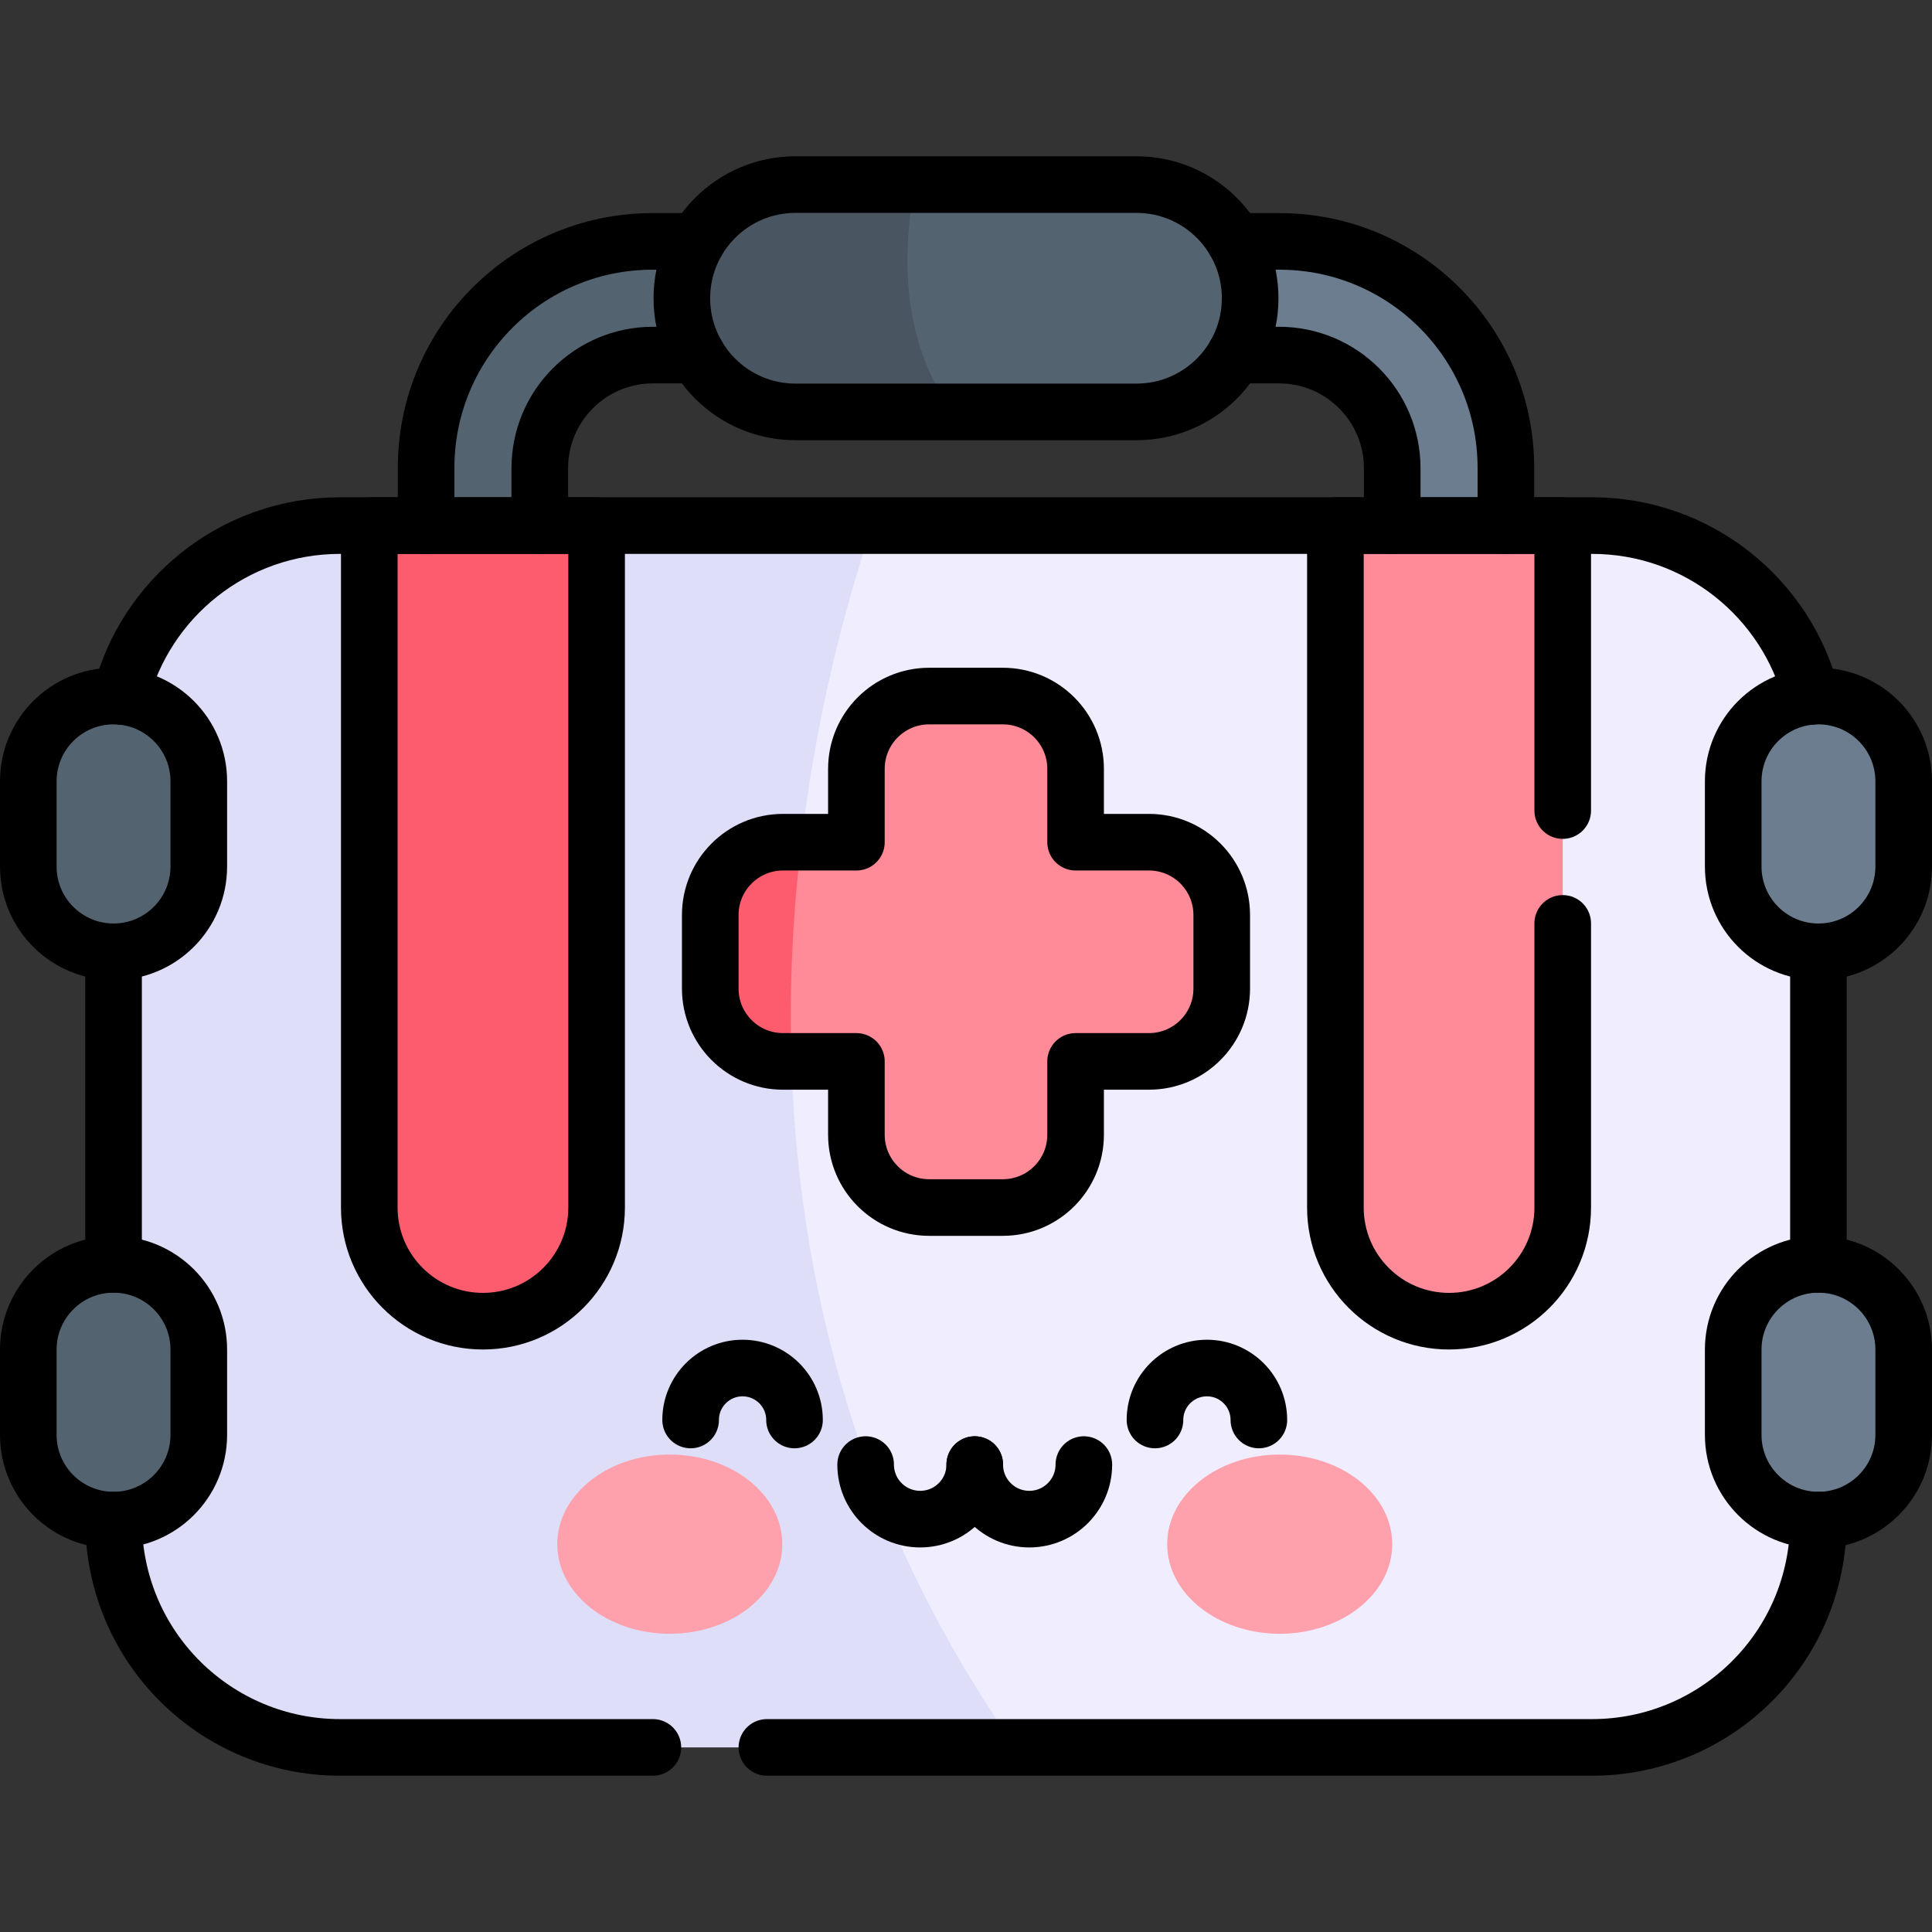
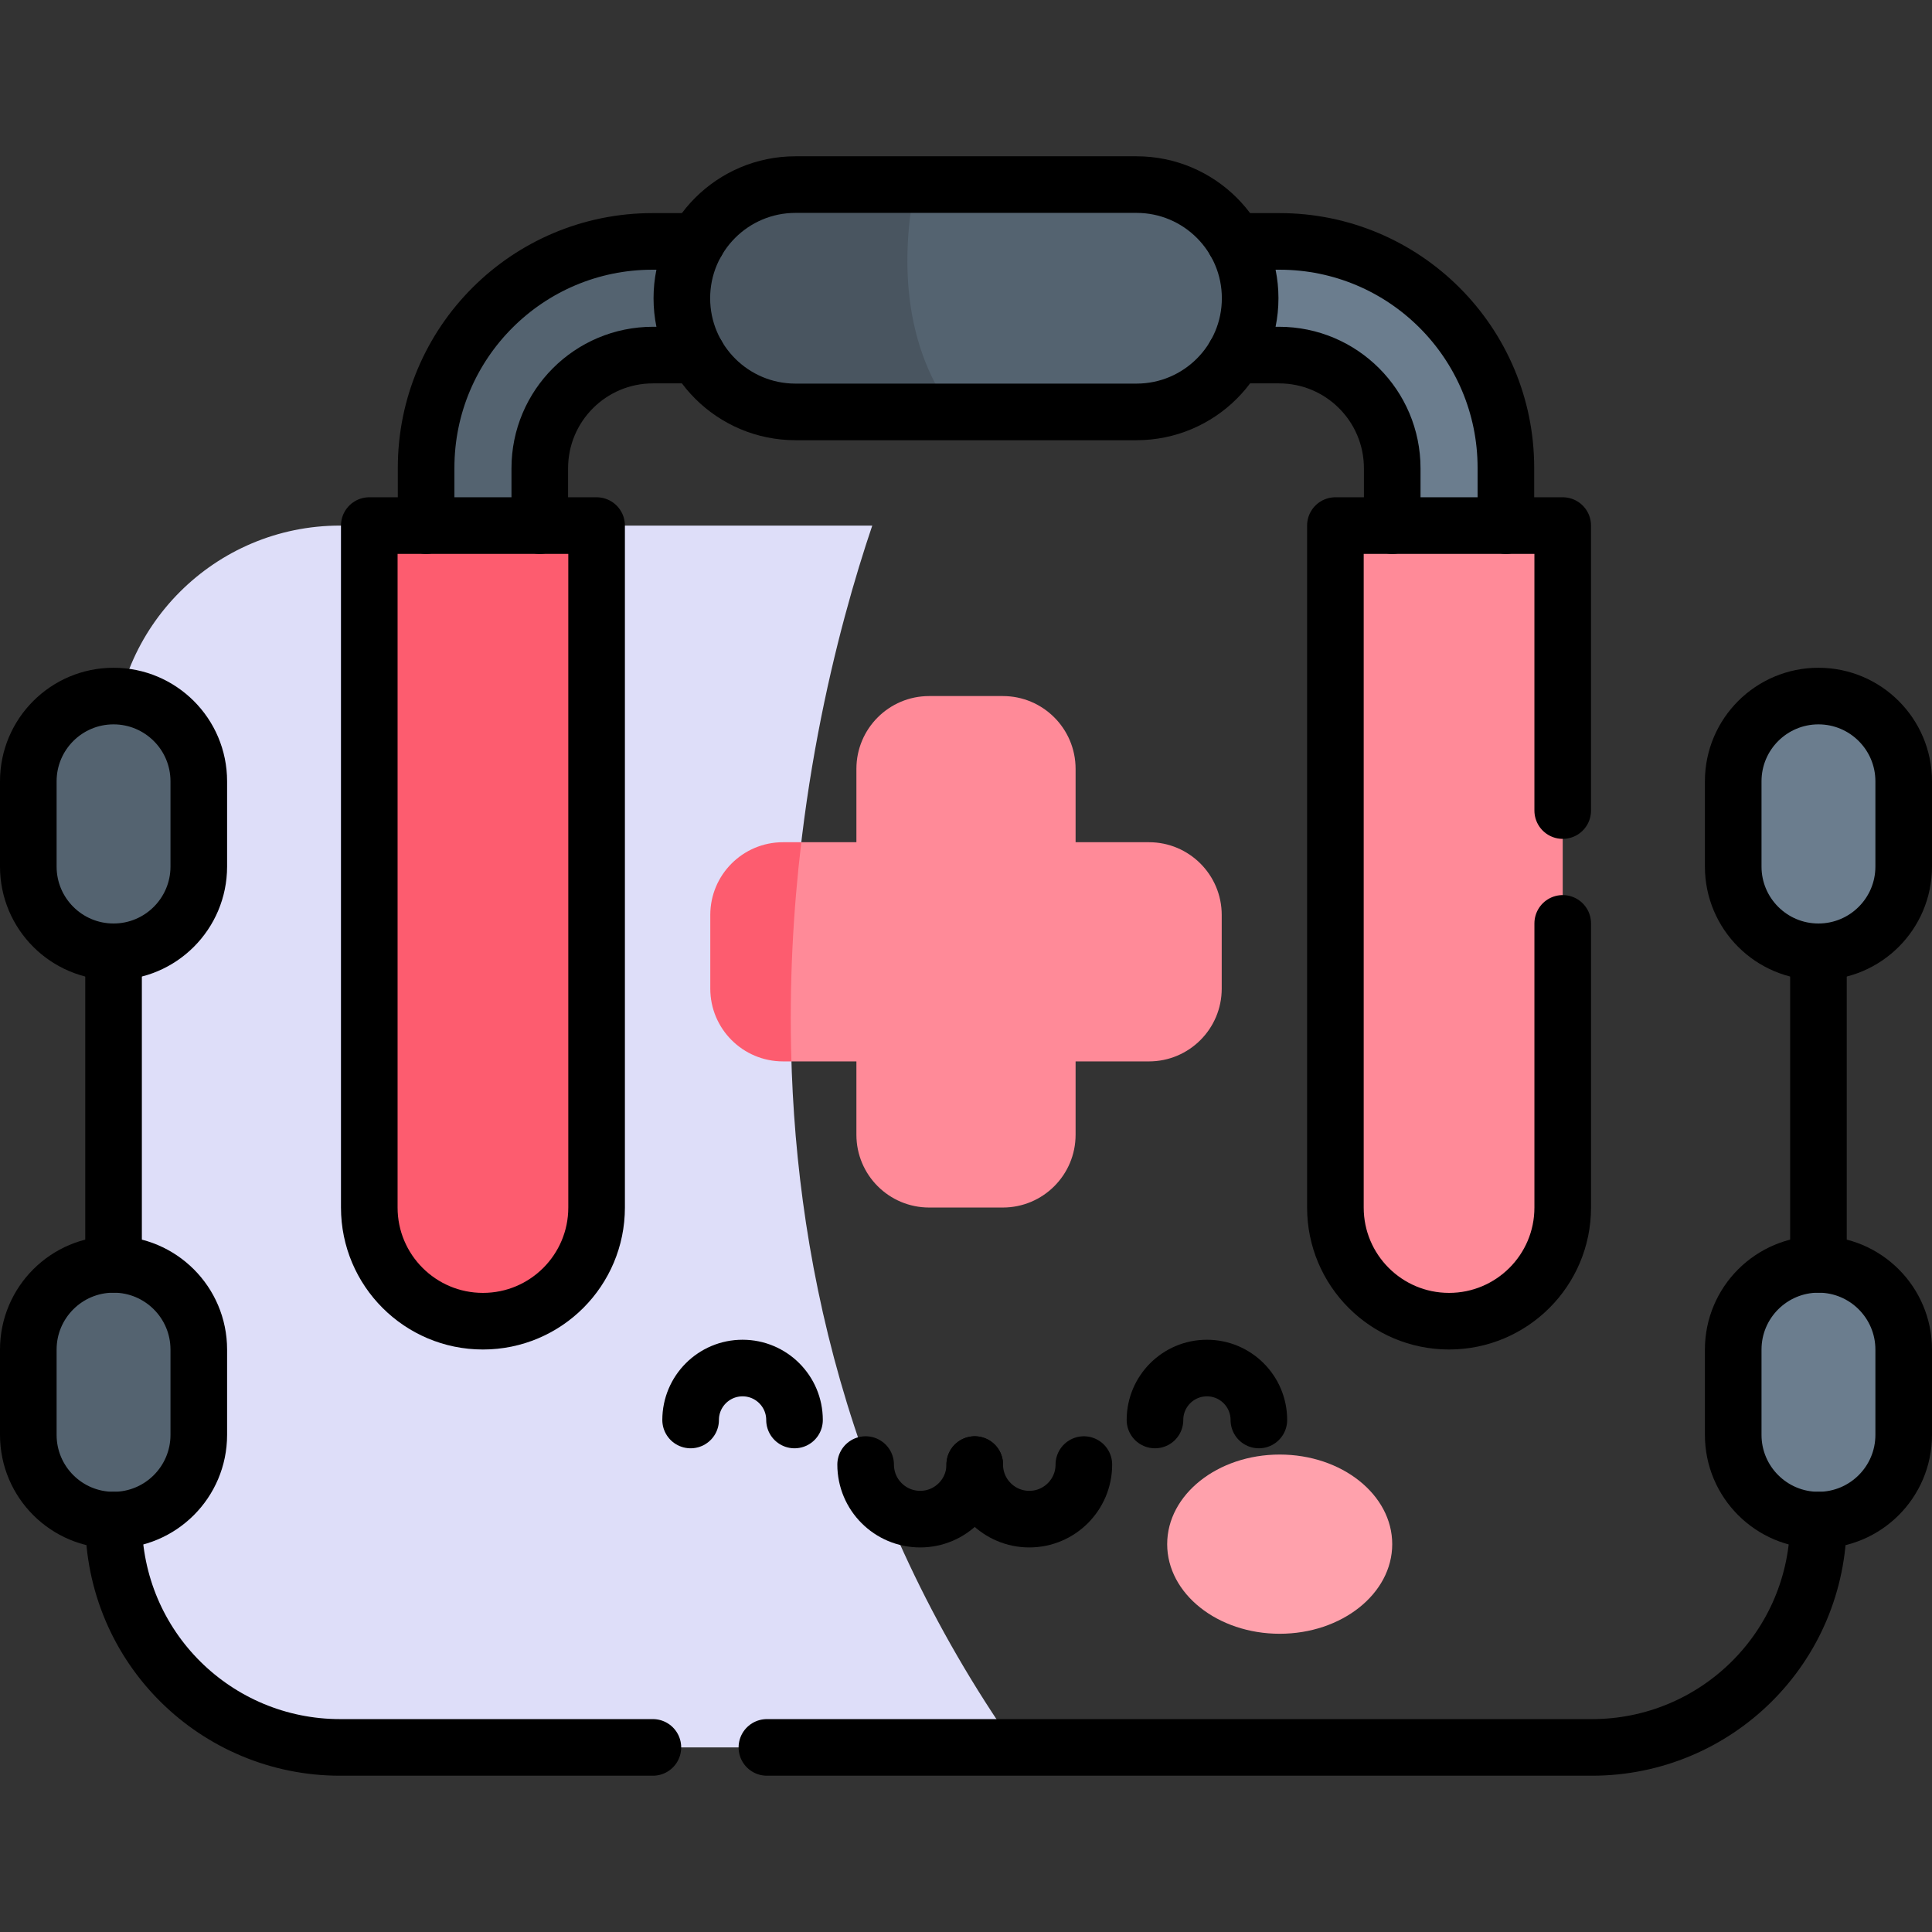
<svg xmlns="http://www.w3.org/2000/svg" version="1.1" id="Capa_1" x="0px" y="0px" viewBox="0 0 511.941 511.941" style="enable-background:new 0 0 511.941 511.941;" xml:space="preserve" width="512" height="512">
  <rect x="0" y="0" width="511.941" height="511.941" fill="#333333" stroke="none" />
  <g>
    <path style="fill:#6B7D8E;" d="M399.031,123.971v68h-30.12v-67.88c0-16.57-13.43-30-30-30h-94.39&#10;&#09;&#09;c-27.3-12.271-3.94-30.12-3.94-30.12h98.45C372.171,63.971,399.031,90.841,399.031,123.971z" />
    <path style="fill:#546370;" d="M244.521,94.091h-71.49c-16.57,0-30,13.43-30,30v67.88h-30.12v-68c0-33.13,26.86-60,60-60h67.67&#10;&#09;&#09;C240.071,73.341,240.85,83.891,244.521,94.091z" />
-     <path style="fill:#EFEDFE;" d="M481.85,199.271v203.76c0,33.14-26.86,60-60,60h-152.71c-204.28-130.11-38.01-323.76-38.01-323.76&#10;&#09;&#09;h122.72l30.12,12.55l30.12-12.55h7.76C454.991,139.271,481.85,166.131,481.85,199.271z" />
    <path style="fill:#DEDEF9;" d="M269.141,463.031H90.091c-33.14,0-60-26.86-60-60v-203.76c0-33.14,26.86-60,60-60h7.76l30.12,17.35&#10;&#09;&#09;l30.12-17.35h73.04C212.991,192.951,179.061,334.621,269.141,463.031z" />
    <path style="fill:#FD5C6F;" d="M127.971,350.092L127.971,350.092c-16.633,0-30.118-13.484-30.118-30.118V139.268h60.235v180.706&#10;&#09;&#09;C158.088,336.608,144.604,350.092,127.971,350.092z" />
    <path style="fill:#FF8A98;" d="M383.971,350.092L383.971,350.092c16.633,0,30.118-13.484,30.118-30.118V139.268h-60.235v180.706&#10;&#09;&#09;C353.853,336.608,367.337,350.092,383.971,350.092z" />
-     <ellipse style="fill:#FFA1AC;" cx="177.48" cy="409.171" rx="29.816" ry="23.744" />
    <ellipse style="fill:#FFA1AC;" cx="339.095" cy="409.171" rx="29.816" ry="23.744" />
    <path style="fill:#FF8A98;" d="M323.731,242.451v19.52c0,10.649-8.63,19.279-19.28,19.279h-19.44v19.44&#10;&#09;&#09;c0,10.65-8.63,19.28-19.28,19.28h-19.52c-10.65,0-19.28-8.63-19.28-19.28v-19.44h-17.22c-28.23-27.84,2.62-58.08,2.62-58.08h14.6&#10;&#09;&#09;v-19.439c0-10.65,8.63-19.29,19.28-19.29h19.52c10.65,0,19.28,8.64,19.28,19.29v19.439h19.44&#10;&#09;&#09;C315.1,223.17,323.731,231.801,323.731,242.451z" />
    <path style="fill:#FD5C6F;" d="M209.711,281.25h-2.22c-10.65,0-19.28-8.63-19.28-19.279v-19.52c0-10.649,8.63-19.28,19.28-19.28&#10;&#09;&#09;h4.84C210.201,241.101,209.081,260.641,209.711,281.25z" />
    <path style="fill:#546370;" d="M30.088,252.21L30.088,252.21c-12.475,0-22.588-10.113-22.588-22.588v-22.588&#10;&#09;&#09;c0-12.475,10.113-22.588,22.588-22.588h0c12.475,0,22.588,10.113,22.588,22.588v22.588C52.676,242.096,42.563,252.21,30.088,252.21&#10;&#09;&#09;z" />
    <path style="fill:#546370;" d="M30.088,402.798L30.088,402.798c-12.475,0-22.588-10.113-22.588-22.588v-22.588&#10;&#09;&#09;c0-12.475,10.113-22.588,22.588-22.588h0c12.475,0,22.588,10.113,22.588,22.588v22.588&#10;&#09;&#09;C52.676,392.685,42.563,402.798,30.088,402.798z" />
    <path style="fill:#6B7D8E;" d="M481.853,252.21L481.853,252.21c12.475,0,22.588-10.113,22.588-22.588v-22.588&#10;&#09;&#09;c0-12.475-10.113-22.588-22.588-22.588h0c-12.475,0-22.588,10.113-22.588,22.588v22.588&#10;&#09;&#09;C459.265,242.096,469.378,252.21,481.853,252.21z" />
    <path style="fill:#6B7D8E;" d="M481.853,402.798L481.853,402.798c12.475,0,22.588-10.113,22.588-22.588v-22.588&#10;&#09;&#09;c0-12.475-10.113-22.588-22.588-22.588h0c-12.475,0-22.588,10.113-22.588,22.588v22.588&#10;&#09;&#09;C459.265,392.685,469.378,402.798,481.853,402.798z" />
    <path style="fill:#546370;" d="M331.261,79.031c0,8.32-3.37,15.851-8.82,21.3c-5.45,5.45-12.97,8.82-21.29,8.82h-48.62&#10;&#09;&#09;c-50.92-25.45-10.01-60.24-10.01-60.24h58.63C317.781,48.911,331.261,62.401,331.261,79.031z" />
    <path style="fill:#495560;" d="M252.531,109.151h-41.74c-16.63,0-30.11-13.48-30.11-30.12c0-8.32,3.37-15.84,8.82-21.3&#10;&#09;&#09;c5.45-5.45,12.97-8.82,21.29-8.82h31.73C239.391,64.511,237.85,89.351,252.531,109.151z" />
  </g>
  <g>
    <path style="fill:none;stroke:#000000;stroke-width:15;stroke-linecap:round;stroke-linejoin:round;stroke-miterlimit:10;" d="&#10;&#09;&#09;M327.221,63.968h11.81c33.14,0,60,26.87,60,60v15.3" />
    <path style="fill:none;stroke:#000000;stroke-width:15;stroke-linecap:round;stroke-linejoin:round;stroke-miterlimit:10;" d="&#10;&#09;&#09;M327.221,94.088h11.69c16.57,0,30,13.43,30,30v15.18" />
    <path style="fill:none;stroke:#000000;stroke-width:15;stroke-linecap:round;stroke-linejoin:round;stroke-miterlimit:10;" d="&#10;&#09;&#09;M143.031,139.268v-15.18c0-16.57,13.43-30,30-30h11.69" />
    <path style="fill:none;stroke:#000000;stroke-width:15;stroke-linecap:round;stroke-linejoin:round;stroke-miterlimit:10;" d="&#10;&#09;&#09;M112.911,139.268v-15.3c0-33.13,26.86-60,60-60h11.81" />
    <line style="fill:none;stroke:#000000;stroke-width:15;stroke-linecap:round;stroke-linejoin:round;stroke-miterlimit:10;" x1="481.851" y1="335.028" x2="481.851" y2="252.208" />
-     <path style="fill:none;stroke:#000000;stroke-width:15;stroke-linecap:round;stroke-linejoin:round;stroke-miterlimit:10;" d="&#10;&#09;&#09;M480.021,184.518c-6.57-26.01-30.12-45.25-58.17-45.25c-28.08,0-284.709,0-331.76,0c-28.05,0-51.6,19.24-58.17,45.25" />
    <path style="fill:none;stroke:#000000;stroke-width:15;stroke-linecap:round;stroke-linejoin:round;stroke-miterlimit:10;" d="&#10;&#09;&#09;M173.001,463.028H90.091c-32.694,0-60-26.324-60-60.23" />
    <path style="fill:none;stroke:#000000;stroke-width:15;stroke-linecap:round;stroke-linejoin:round;stroke-miterlimit:10;" d="&#10;&#09;&#09;M481.851,402.798c0,33.881-27.275,60.23-60,60.23H203.213" />
    <line style="fill:none;stroke:#000000;stroke-width:15;stroke-linecap:round;stroke-linejoin:round;stroke-miterlimit:10;" x1="30.091" y1="335.028" x2="30.091" y2="252.208" />
    <path style="fill:none;stroke:#000000;stroke-width:15;stroke-linecap:round;stroke-linejoin:round;stroke-miterlimit:10;" d="&#10;&#09;&#09;M127.971,350.09c-16.633,0-30.118-13.484-30.118-30.118V139.266h60.235v180.706C158.088,336.559,144.65,350.09,127.971,350.09z" />
    <path style="fill:none;stroke:#000000;stroke-width:15;stroke-linecap:round;stroke-linejoin:round;stroke-miterlimit:10;" d="&#10;&#09;&#09;M414.088,214.783v-75.518h-60.235v180.706c0,16.634,13.484,30.118,30.118,30.118c16.587,0,30.118-13.438,30.118-30.118v-75.294" />
    <path style="fill:none;stroke:#000000;stroke-width:15;stroke-linecap:round;stroke-miterlimit:10;" d="M258.288,388.083&#10;&#09;&#09;c0,7.984-6.472,14.456-14.456,14.456c-7.984,0-14.456-6.472-14.456-14.456" />
    <path style="fill:none;stroke:#000000;stroke-width:15;stroke-linecap:round;stroke-miterlimit:10;" d="M287.199,388.083&#10;&#09;&#09;c0,7.984-6.472,14.456-14.456,14.456c-7.984,0-14.456-6.472-14.456-14.456" />
    <path style="fill:none;stroke:#000000;stroke-width:15;stroke-linecap:round;stroke-linejoin:round;stroke-miterlimit:10;" d="&#10;&#09;&#09;M210.53,376.268c0-7.602-6.163-13.765-13.765-13.765c-7.602,0-13.765,6.163-13.765,13.765" />
    <path style="fill:none;stroke:#000000;stroke-width:15;stroke-linecap:round;stroke-linejoin:round;stroke-miterlimit:10;" d="&#10;&#09;&#09;M306.045,376.268c0-7.602,6.163-13.765,13.765-13.765c7.602,0,13.765,6.163,13.765,13.765" />
-     <path style="fill:none;stroke:#000000;stroke-width:15;stroke-linecap:round;stroke-linejoin:round;stroke-miterlimit:10;" d="&#10;&#09;&#09;M304.449,223.165h-19.437v-19.437c0-10.651-8.634-19.286-19.286-19.286h-19.513c-10.651,0-19.286,8.635-19.286,19.286v19.437&#10;&#09;&#09;h-19.437c-10.651,0-19.286,8.634-19.286,19.286v19.513c0,10.651,8.634,19.286,19.286,19.286h19.437v19.437&#10;&#09;&#09;c0,10.651,8.634,19.286,19.286,19.286h19.513c10.651,0,19.286-8.635,19.286-19.286v-19.437h19.437&#10;&#09;&#09;c10.651,0,19.286-8.635,19.286-19.286v-19.513C323.735,231.799,315.1,223.165,304.449,223.165z" />
    <path style="fill:none;stroke:#000000;stroke-width:15;stroke-linecap:round;stroke-linejoin:round;stroke-miterlimit:10;" d="&#10;&#09;&#09;M30.088,252.207c-12.44,0-22.588-10.079-22.588-22.588v-22.588c0-12.475,10.113-22.588,22.588-22.588&#10;&#09;&#09;c12.44,0,22.588,10.079,22.588,22.588v22.588C52.676,242.094,42.563,252.207,30.088,252.207z" />
    <path style="fill:none;stroke:#000000;stroke-width:15;stroke-linecap:round;stroke-linejoin:round;stroke-miterlimit:10;" d="&#10;&#09;&#09;M30.088,402.795c-12.441,0-22.588-10.079-22.588-22.588v-22.588c0-12.475,10.113-22.588,22.588-22.588&#10;&#09;&#09;c12.441,0,22.588,10.079,22.588,22.588v22.588C52.676,392.682,42.563,402.795,30.088,402.795z" />
    <path style="fill:none;stroke:#000000;stroke-width:15;stroke-linecap:round;stroke-linejoin:round;stroke-miterlimit:10;" d="&#10;&#09;&#09;M481.853,252.207c12.44,0,22.588-10.079,22.588-22.588v-22.588c0-12.475-10.113-22.588-22.588-22.588&#10;&#09;&#09;c-12.44,0-22.588,10.079-22.588,22.588v22.588C459.265,242.094,469.378,252.207,481.853,252.207z" />
    <path style="fill:none;stroke:#000000;stroke-width:15;stroke-linecap:round;stroke-linejoin:round;stroke-miterlimit:10;" d="&#10;&#09;&#09;M481.853,402.795c12.44,0,22.588-10.079,22.588-22.588v-22.588c0-12.475-10.113-22.588-22.588-22.588&#10;&#09;&#09;c-12.44,0-22.588,10.079-22.588,22.588v22.588C459.265,392.682,469.378,402.795,481.853,402.795z" />
    <path style="fill:none;stroke:#000000;stroke-width:15;stroke-linecap:round;stroke-linejoin:round;stroke-miterlimit:10;" d="&#10;&#09;&#09;M301.147,109.148h-90.353c-16.633,0-30.118-13.484-30.118-30.118l0,0c0-16.634,13.484-30.118,30.118-30.118h90.353&#10;&#09;&#09;c16.634,0,30.118,13.484,30.118,30.118l0,0C331.265,95.664,317.781,109.148,301.147,109.148z" />
  </g>
</svg>